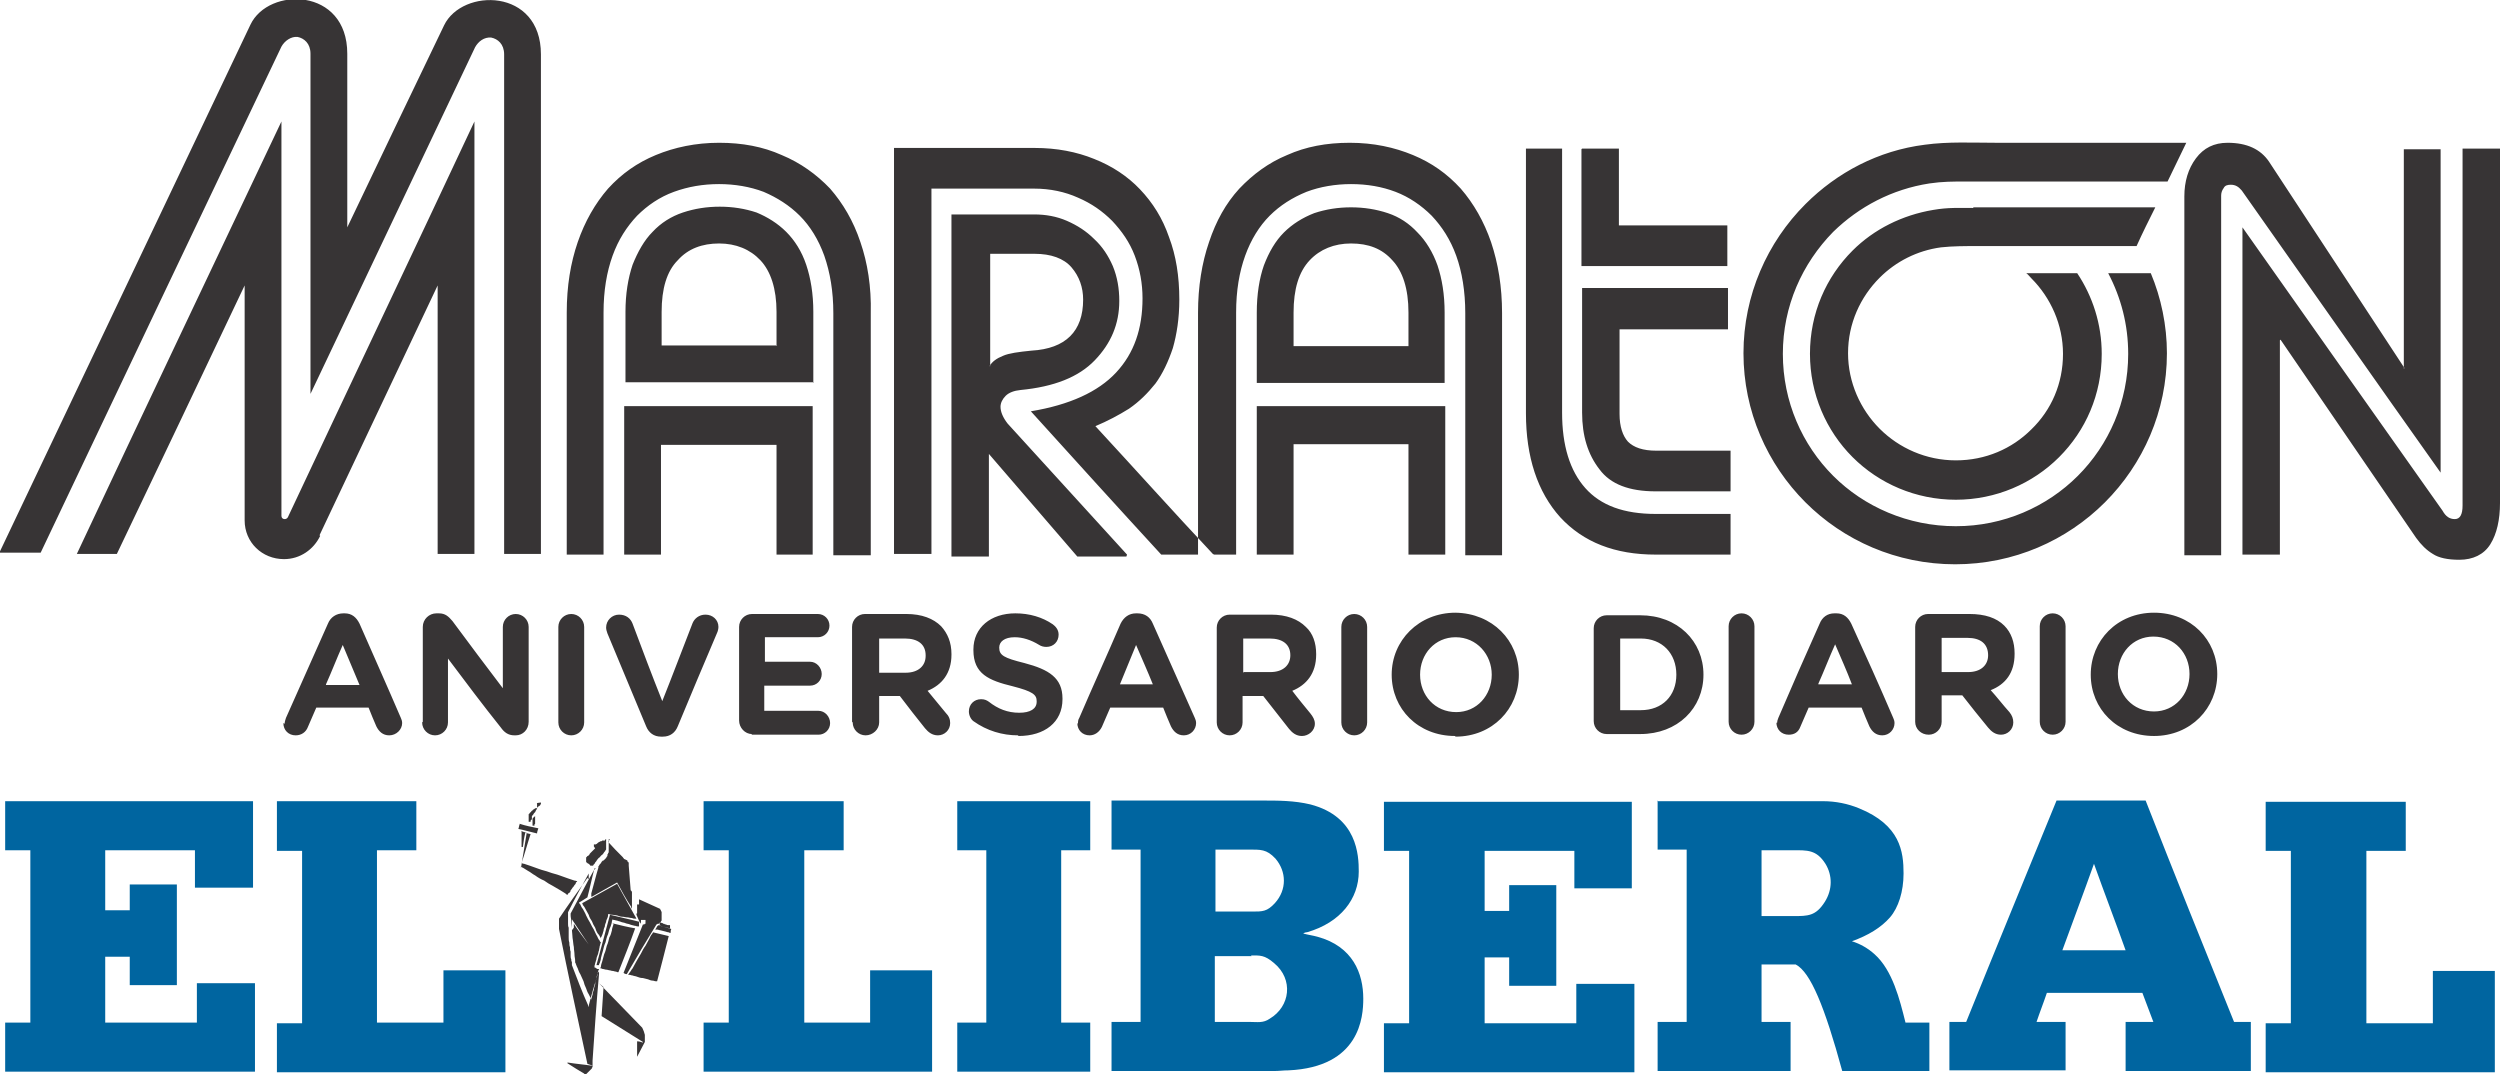
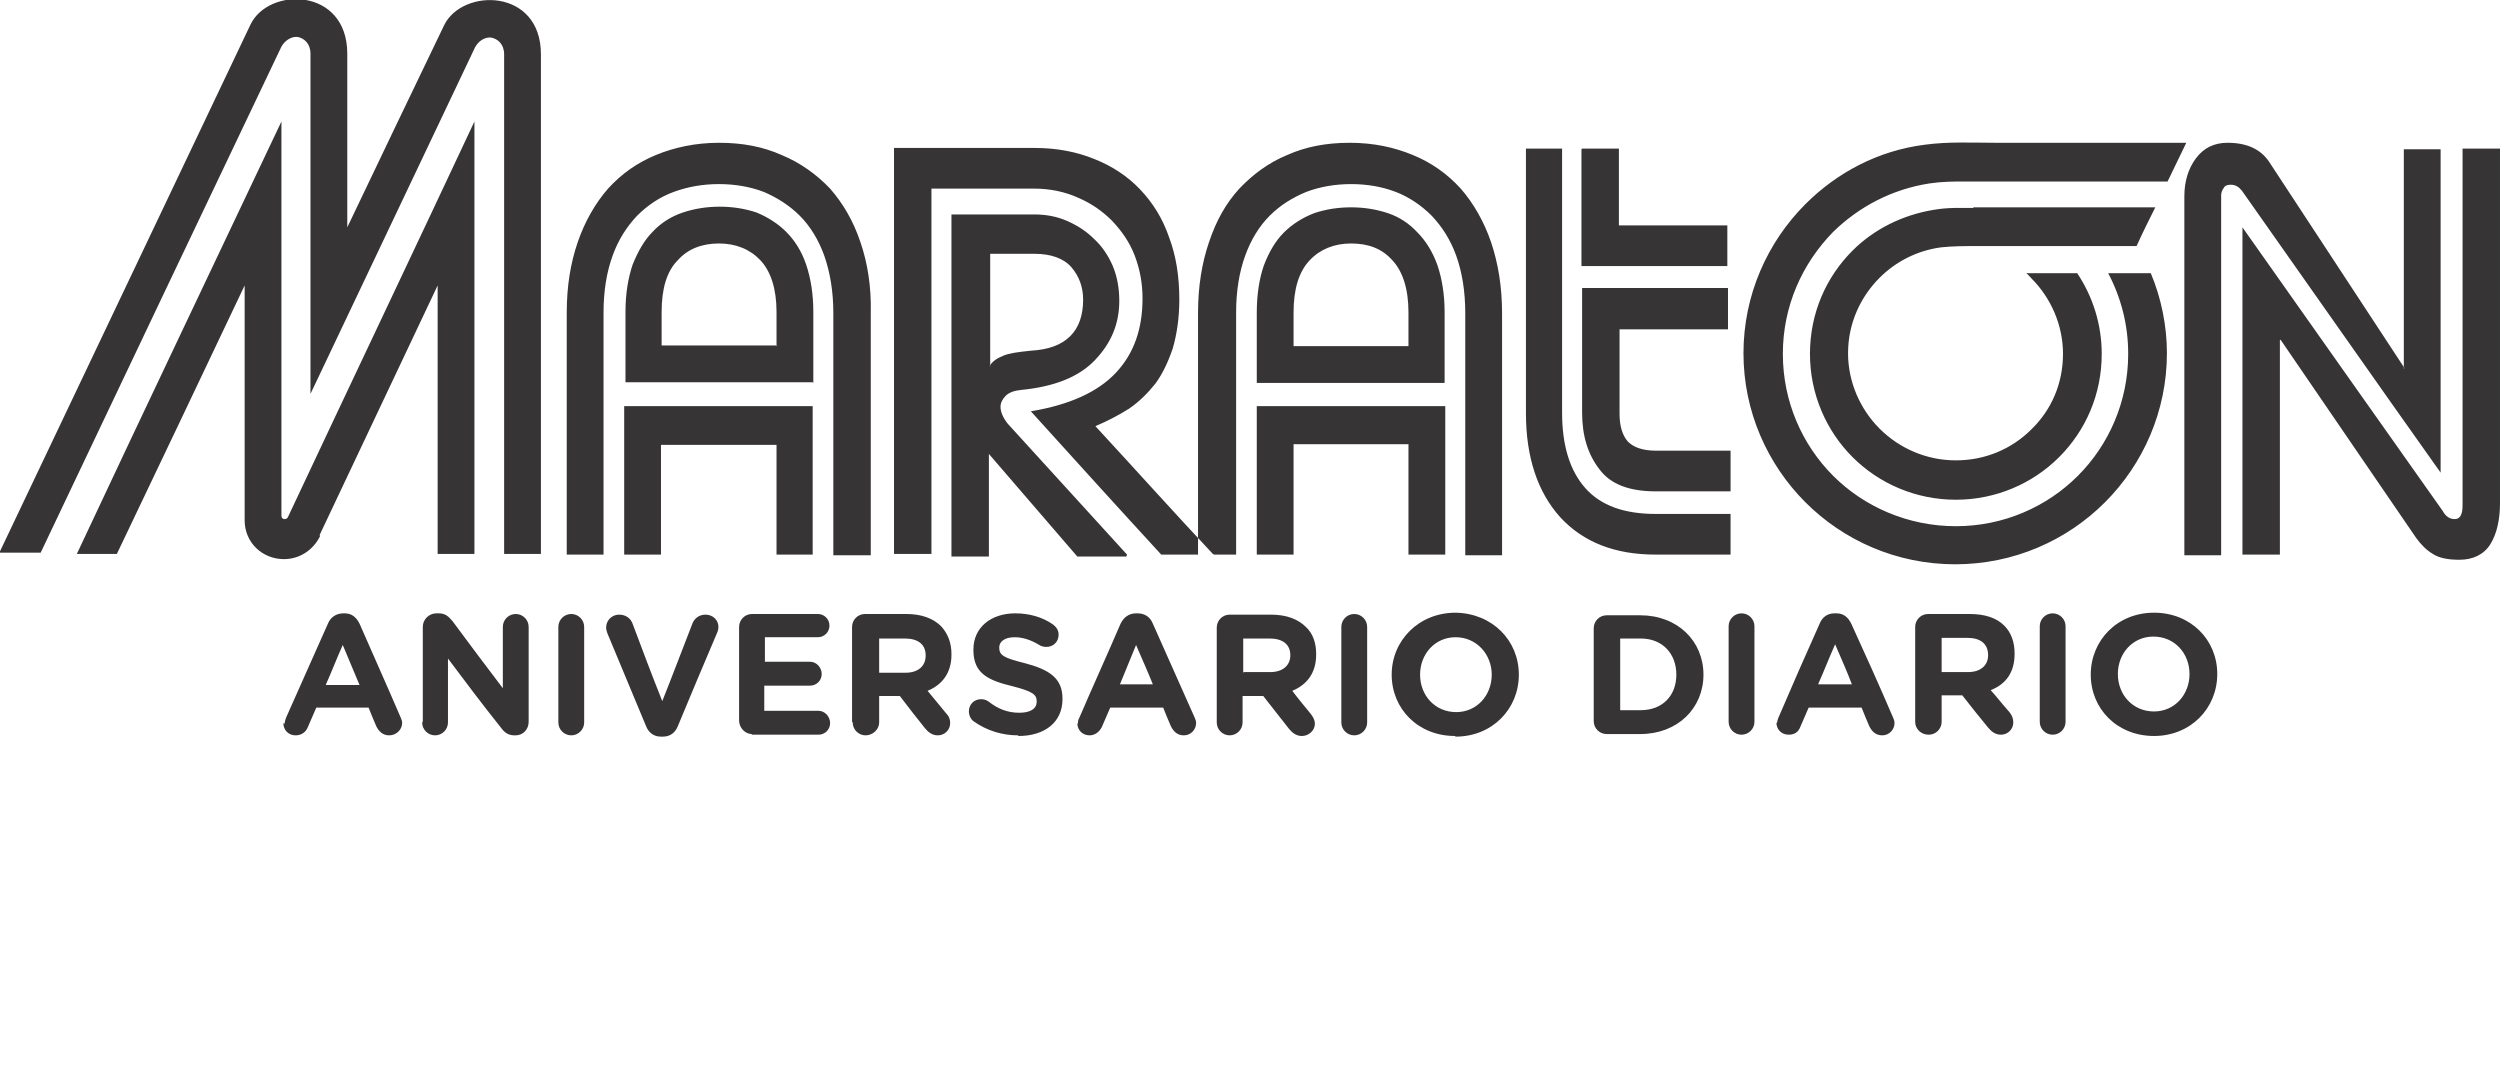
<svg xmlns="http://www.w3.org/2000/svg" xml:space="preserve" width="39.142mm" height="16.821mm" version="1.1" style="shape-rendering:geometricPrecision; text-rendering:geometricPrecision; image-rendering:optimizeQuality; fill-rule:evenodd; clip-rule:evenodd" viewBox="0 0 3873 1664">
  <defs>
    <style type="text/css">
   
    .fil0 {fill:#373435}
    .fil1 {fill:#0065A0}
   
  </style>
  </defs>
  <g id="Capa_x0020_1">
    <path class="fil0" d="M495 829c61,-129 122,-258 183,-387 0,139 0,277 0,416 18,0 37,0 57,0 0,-223 0,-446 0,-670 -80,171 -205,434 -289,613 0,0 0,0 0,0 -1,2 -3,3 -5,3 -3,0 -5,-2 -5,-5 0,-203 0,-407 0,-611 -106,224 -212,446 -317,670 21,0 41,0 62,0 66,-138 132,-277 198,-416 0,120 0,240 0,360 0,1 0,2 0,4 0,34 27,60 61,60 25,0 46,-15 56,-36zm344 29c-20,0 -39,0 -58,0 0,-258 0,-516 0,-774 0,-16 -10,-24 -20,-26 -11,-1 -20,6 -25,15 -85,179 -170,358 -255,537 0,-175 0,-351 0,-527 0,-16 -10,-24 -20,-26 -10,-1 -20,6 -25,15 -125,262 -249,523 -373,784 -21,0 -43,0 -64,0 130,-273 259,-545 389,-818 28,-59 150,-58 150,45 0,90 0,179 0,269 50,-105 100,-209 150,-313 28,-58 150,-58 150,45 0,258 0,516 0,774zm2886 -288c-70,-107 -140,-213 -210,-320 -13,-19 -34,-29 -64,-29 -21,0 -37,8 -49,24 -12,16 -18,36 -18,59 0,186 0,371 0,556 19,0 38,0 57,0 0,-185 0,-371 0,-557 0,-4 1,-8 4,-12 2,-4 6,-5 11,-5 7,0 12,3 17,9 103,146 205,292 308,437 0,-166 0,-334 0,-501 -19,0 -38,0 -57,0 0,114 0,227 0,340zm-193 -43c0,111 0,222 0,332 -20,0 -39,0 -58,0 0,-169 0,-338 0,-507 103,146 206,292 310,439 5,9 11,13 19,13 8,0 12,-7 12,-21 0,-184 0,-368 0,-553 19,0 39,0 58,0 0,183 0,367 0,549 0,26 -5,48 -15,64 -10,16 -27,24 -48,24 -18,0 -32,-3 -41,-9 -10,-6 -18,-14 -26,-25 -70,-102 -140,-205 -210,-307 0,0 0,0 0,0zm-851 269c-39,0 -77,0 -116,0 -49,0 -85,-13 -109,-40 -24,-27 -36,-66 -36,-117 0,-136 0,-273 0,-409 -19,0 -37,0 -56,0 0,137 0,273 0,410 0,68 18,122 53,161 36,39 85,58 148,58 38,0 77,0 116,0 0,-21 0,-41 0,-63zm-230 -566c19,0 38,0 57,0 0,40 0,79 0,119 55,0 112,0 168,0 0,21 0,42 0,63 -75,0 -151,0 -226,0 0,-60 0,-121 0,-181zm226 217c0,21 0,42 0,63 -56,0 -112,0 -168,0 0,44 0,88 0,131 0,20 5,34 13,43 9,9 23,14 44,14 38,0 77,0 115,0 0,21 0,42 0,63 -39,0 -77,0 -116,0 -41,0 -70,-11 -87,-34 -18,-23 -27,-52 -27,-88 0,-64 0,-128 0,-193 75,0 150,0 226,0 0,0 0,0 0,0zm-495 89c-60,0 -119,0 -178,0 0,-17 0,-35 0,-52 0,-36 8,-63 25,-81 16,-17 38,-26 64,-26 27,0 48,8 64,26 16,17 25,44 25,81 0,17 0,35 0,52zm0 323c0,-57 0,-114 0,-171 -60,0 -119,0 -178,0 0,57 0,114 0,171 -19,0 -38,0 -57,0 0,-76 0,-153 0,-230 97,0 195,0 292,0 0,77 0,153 0,230 -19,0 -38,0 -57,0 0,0 0,0 0,0zm57 -266c-98,0 -195,0 -292,0 0,-36 0,-73 0,-109 0,-28 4,-53 11,-73 8,-21 18,-38 31,-51 13,-13 29,-23 47,-30 18,-6 37,-9 57,-9 20,0 39,3 57,9 18,6 33,16 46,30 13,13 24,31 31,51 7,21 11,45 11,73 0,37 0,73 0,109zm-324 266c0,-124 0,-250 0,-375 0,-34 5,-63 14,-88 9,-25 22,-46 38,-62 16,-16 35,-28 57,-37 21,-8 45,-12 69,-12 25,0 48,4 69,12 21,8 40,21 56,37 16,17 29,37 38,62 9,25 14,55 14,89 0,125 0,250 0,375 19,0 38,0 57,0 0,-125 0,-250 0,-375 0,-41 -6,-77 -17,-110 -11,-32 -27,-60 -47,-83 -21,-23 -45,-40 -74,-52 -29,-12 -61,-19 -98,-19 -36,0 -68,6 -97,19 -29,12 -53,30 -74,52 -21,23 -36,50 -47,83 -11,32 -17,69 -17,109 0,126 0,251 0,375 19,0 38,0 57,0 0,0 0,0 0,0zm-169 0c-62,-68 -123,-135 -185,-203 -7,-9 -11,-18 -11,-26 0,-6 3,-12 8,-17 5,-5 13,-8 23,-9 52,-5 90,-20 115,-46 25,-26 38,-56 38,-92 0,-19 -3,-37 -10,-54 -7,-16 -16,-30 -29,-42 -12,-12 -26,-21 -42,-28 -16,-7 -33,-10 -51,-10 -43,0 -86,0 -128,0 0,177 0,353 0,530 19,0 39,0 58,0 0,-53 0,-106 0,-159 46,53 91,106 137,159 25,0 51,0 76,0 0,0 0,0 0,0zm-213 -292c4,-7 11,-12 21,-16 9,-4 24,-6 44,-8 53,-3 80,-30 80,-79 0,-19 -6,-36 -18,-50 -12,-14 -32,-21 -57,-21 -23,0 -46,0 -69,0 0,58 0,116 0,174zm348 292c-28,0 -55,0 -82,0 -68,-74 -135,-148 -202,-222 60,-10 104,-30 132,-60 28,-30 41,-68 41,-115 0,-23 -4,-45 -12,-66 -8,-21 -20,-38 -35,-54 -15,-15 -32,-27 -53,-36 -20,-9 -43,-14 -68,-14 -53,0 -106,0 -159,0 0,189 0,377 0,566 -20,0 -39,0 -58,0 0,-209 0,-419 0,-629 72,0 145,0 218,0 34,0 65,6 92,17 28,11 52,27 71,47 20,21 35,45 45,74 11,29 16,61 16,97 0,29 -4,54 -10,75 -7,21 -16,40 -27,55 -12,15 -25,28 -41,39 -16,10 -33,19 -52,27 61,66 121,133 182,198 0,0 0,0 0,0zm-678 -323c0,-17 0,-35 0,-53 0,-36 -9,-63 -25,-80 -16,-17 -38,-26 -64,-26 -26,0 -48,8 -64,26 -17,17 -25,44 -25,80 0,17 0,35 0,52 59,0 119,0 179,0 0,0 0,0 0,0zm0 323c19,0 37,0 56,0 0,-77 0,-153 0,-230 -98,0 -195,0 -292,0 0,77 0,153 0,230 19,0 38,0 57,0 0,-57 0,-113 0,-170 60,0 119,0 179,0 0,57 0,114 0,170zm57 -266c0,-36 0,-73 0,-110 0,-28 -4,-52 -11,-73 -7,-21 -18,-38 -31,-51 -13,-13 -29,-23 -46,-30 -18,-6 -37,-9 -57,-9 -20,0 -39,3 -57,9 -18,6 -34,16 -47,30 -13,13 -23,31 -31,51 -7,21 -11,45 -11,73 0,37 0,73 0,109 97,0 195,0 292,0 0,0 0,0 0,0zm1797 -271c-22,0 -39,-1 -62,3 -48,8 -92,30 -125,63 -41,41 -66,97 -66,160 0,62 25,119 66,160 41,41 98,66 160,66 62,0 119,-25 160,-66 41,-41 66,-97 66,-160 0,-46 -14,-89 -38,-125 -27,0 -53,0 -79,0 3,2 5,5 8,8 30,30 49,72 49,117 0,46 -18,87 -49,117 -30,30 -71,48 -117,48 -46,0 -88,-19 -118,-49 -30,-30 -49,-72 -49,-117 0,-46 19,-87 49,-117 25,-25 58,-42 95,-47 18,-2 39,-2 57,-2 82,0 164,0 246,0 9,-20 19,-40 29,-60 -94,0 -188,0 -282,0 0,0 0,0 0,0zm36 -101c98,0 196,0 294,0 -10,20 -19,40 -29,60 -104,0 -208,0 -312,0 -20,0 -37,0 -57,3 -58,9 -109,36 -149,75 -48,49 -78,115 -78,189 0,74 30,141 78,189 48,48 116,78 190,78 74,0 141,-30 189,-78 48,-48 78,-115 78,-189 0,-45 -11,-87 -31,-125 22,0 44,0 66,0 16,38 25,81 25,124 0,90 -37,172 -96,231 -59,59 -141,96 -232,96 -91,0 -173,-37 -232,-96 -59,-59 -96,-141 -96,-231 0,-90 37,-172 96,-231 49,-49 113,-83 185,-92 36,-5 74,-3 110,-3 0,0 0,0 0,0zm-2158 638c-19,0 -38,0 -57,0 0,-124 0,-250 0,-375 0,-41 6,-77 17,-109 11,-32 27,-60 47,-83 21,-23 45,-40 74,-52 29,-12 62,-19 98,-19 36,0 68,6 97,19 29,12 54,30 75,52 20,23 36,50 47,83 11,32 17,69 16,110 0,125 0,250 0,375 -20,0 -39,0 -58,0 0,-125 0,-250 0,-375 0,-34 -5,-63 -14,-89 -9,-25 -22,-46 -38,-62 -16,-16 -35,-28 -56,-37 -21,-8 -45,-12 -69,-12 -25,0 -48,4 -70,12 -22,8 -41,21 -57,37 -16,17 -29,37 -38,62 -9,25 -14,54 -14,88 0,125 0,251 0,375z" />
    <path class="fil0" d="M439 1120c0,11 8,19 19,19 9,0 16,-5 19,-13 4,-10 9,-20 13,-30 27,0 54,0 81,0 4,10 8,20 12,29 4,8 10,14 20,14 11,0 20,-9 20,-19 0,-3 -1,-6 -2,-8 -21,-49 -43,-98 -64,-146 -5,-10 -12,-16 -23,-16 -1,0 -2,0 -2,0 -11,0 -20,6 -24,16 -22,49 -43,97 -65,146 -1,3 -2,6 -2,9zm66 -60c9,-20 17,-41 26,-61 9,21 17,41 26,62 -17,0 -34,0 -52,0zm149 59c0,11 9,20 20,20 11,0 20,-9 20,-20 0,-33 0,-66 0,-99 27,36 54,72 82,107 5,7 11,12 21,12 0,0 1,0 2,0 11,0 20,-9 20,-21 0,-49 0,-98 0,-147 0,-11 -9,-20 -20,-20 -11,0 -20,9 -20,20 0,32 0,64 0,95 -26,-34 -52,-69 -78,-104 -6,-7 -11,-12 -21,-12 -2,0 -3,0 -4,0 -11,0 -21,9 -21,21 0,49 0,98 0,147zm211 0c0,11 9,20 20,20 11,0 20,-9 20,-20 0,-49 0,-98 0,-148 0,-11 -9,-20 -20,-20 -11,0 -20,9 -20,20 0,49 0,99 0,148zm159 22c1,0 2,0 3,0 11,0 19,-6 23,-16 20,-48 40,-96 61,-145 1,-2 2,-6 2,-9 0,-11 -9,-19 -20,-19 -10,0 -17,6 -20,13 -16,41 -31,81 -47,121 -16,-40 -31,-80 -46,-120 -3,-8 -10,-14 -21,-14 -11,0 -20,9 -20,20 0,3 1,6 2,9 20,48 40,96 60,144 4,10 12,16 23,16zm140 -3c34,0 69,0 104,0 10,0 18,-8 18,-18 0,-10 -8,-19 -18,-19 -28,0 -56,0 -84,0 0,-13 0,-26 0,-39 23,0 47,0 71,0 10,0 18,-8 18,-18 0,-10 -8,-19 -18,-19 -24,0 -47,0 -70,0 0,-12 0,-25 0,-38 27,0 54,0 82,0 10,0 18,-8 18,-18 0,-10 -8,-18 -18,-18 -34,0 -68,0 -102,0 -11,0 -20,9 -20,20 0,48 0,96 0,145 0,11 9,21 20,21zm157 -19c0,11 9,20 20,20 11,0 21,-9 21,-20 0,-13 0,-27 0,-41 11,0 21,0 32,0 13,17 26,34 39,50 5,6 11,11 20,11 10,0 19,-8 19,-19 0,-6 -2,-11 -7,-16 -9,-11 -19,-23 -28,-34 22,-9 37,-27 37,-56 0,0 0,0 0,-1 0,-18 -6,-32 -16,-43 -12,-12 -30,-19 -54,-19 -21,0 -43,0 -64,0 -11,0 -20,9 -20,20 0,49 0,98 0,147zm41 -77c0,-18 0,-36 0,-53 13,0 27,0 40,0 20,0 32,9 32,26 0,1 0,1 0,1 0,15 -11,26 -31,26 -14,0 -27,0 -41,0zm216 98c40,0 68,-21 68,-57 0,0 0,0 0,-1 0,-32 -21,-45 -59,-55 -32,-8 -39,-12 -39,-24 0,0 0,0 0,0 0,-9 8,-16 24,-16 12,0 25,4 38,12 3,2 7,3 11,3 11,0 19,-8 19,-19 0,-8 -5,-13 -9,-16 -16,-11 -36,-17 -58,-17 -38,0 -65,22 -65,56 0,0 0,1 0,1 0,37 24,47 61,56 31,8 37,13 37,23 0,0 0,1 0,1 0,11 -10,17 -27,17 -18,0 -33,-6 -47,-17 -3,-2 -6,-4 -12,-4 -11,0 -19,8 -19,19 0,6 3,12 7,15 21,15 45,22 69,22zm91 -20c0,11 8,19 19,19 8,0 15,-5 19,-13 4,-10 9,-20 13,-30 27,0 54,0 82,0 4,10 8,20 12,29 4,8 10,14 20,14 11,0 19,-9 19,-19 0,-3 -1,-6 -2,-8 -22,-49 -43,-97 -65,-146 -4,-10 -12,-16 -24,-16 -1,0 -2,0 -2,0 -11,0 -19,6 -24,16 -21,49 -43,97 -64,146 -2,3 -2,6 -2,9zm66 -60c8,-20 17,-41 25,-61 9,21 18,41 26,61 -18,0 -35,0 -52,0zm150 59c0,11 9,20 20,20 11,0 20,-9 20,-20 0,-13 0,-27 0,-41 11,0 21,0 32,0 13,17 27,34 40,51 5,6 11,11 20,11 10,0 20,-8 20,-19 0,-6 -3,-11 -7,-16 -9,-11 -19,-23 -28,-35 22,-9 37,-27 37,-56 0,0 0,0 0,-1 0,-17 -5,-32 -16,-42 -12,-12 -30,-19 -54,-19 -21,0 -43,0 -64,0 -11,0 -20,9 -20,20 0,49 0,98 0,146zm41 -77c0,-17 0,-35 0,-53 13,0 27,0 41,0 20,0 32,9 32,26 0,0 0,0 0,0 0,15 -11,26 -31,26 -14,0 -28,0 -41,0zm152 77c0,11 9,20 20,20 11,0 20,-9 20,-20 0,-49 0,-99 0,-148 0,-11 -9,-20 -20,-20 -11,0 -20,9 -20,20 0,49 0,99 0,148zm177 22c57,0 98,-43 98,-96 0,0 0,0 0,0 0,-53 -41,-95 -98,-96 -57,0 -99,43 -99,96 0,0 0,0 0,0 0,53 41,95 98,95zm1 -38c-33,0 -56,-26 -56,-58 0,0 0,0 0,0 0,-32 23,-58 55,-58 33,0 56,27 56,58 0,0 0,0 0,0 0,32 -23,58 -55,58zm213 14c0,11 9,20 20,20 17,0 34,0 52,0 58,0 98,-40 98,-92 0,0 0,0 0,0 0,-52 -40,-92 -98,-92 -18,0 -35,0 -52,0 -11,0 -20,9 -20,20 0,48 0,96 0,145zm41 -17c0,-37 0,-74 0,-111 11,0 21,0 32,0 33,0 55,23 55,56 0,0 0,0 0,0 0,33 -22,55 -55,55 -11,0 -21,0 -32,0zm168 18c0,11 9,20 20,20 11,0 20,-9 20,-20 0,-49 0,-98 0,-148 0,-11 -9,-20 -20,-20 -11,0 -20,9 -20,20 0,49 0,99 0,148zm74 1c0,11 8,19 19,19 9,0 15,-4 18,-12 4,-10 9,-20 13,-30 27,0 54,0 82,0 4,10 8,20 12,29 4,8 10,14 20,14 11,0 19,-9 19,-19 0,-3 -1,-6 -2,-8 -21,-49 -43,-98 -65,-146 -5,-10 -12,-16 -23,-16 -1,0 -2,0 -3,0 -11,0 -19,6 -23,16 -22,49 -43,97 -64,146 -1,2 -2,6 -2,8zm65 -60c9,-20 17,-41 26,-61 9,21 18,41 26,62 -17,0 -35,0 -52,0zm150 59c0,11 9,20 21,20 11,0 20,-9 20,-20 0,-13 0,-27 0,-41 11,0 21,0 32,0 13,17 27,34 40,50 5,6 11,11 20,11 10,0 19,-8 19,-19 0,-6 -2,-11 -6,-16 -10,-11 -19,-23 -29,-34 23,-9 37,-27 37,-56 0,0 0,0 0,-1 0,-17 -5,-32 -16,-43 -12,-12 -30,-18 -54,-18 -21,0 -43,0 -64,0 -11,0 -20,9 -20,20 0,49 0,98 0,147zm41 -77c0,-17 0,-36 0,-53 13,0 27,0 40,0 20,0 32,9 32,27 0,0 0,0 0,0 0,15 -11,26 -31,26 -14,0 -27,0 -41,0zm152 77c0,11 9,20 20,20 11,0 20,-9 20,-20 0,-49 0,-98 0,-148 0,-11 -9,-20 -20,-20 -11,0 -20,9 -20,20 0,49 0,99 0,148zm177 22c57,0 98,-43 98,-96 0,0 0,0 0,0 0,-53 -41,-95 -98,-95 -57,0 -98,43 -98,96 0,0 0,0 0,0 0,53 41,95 98,95zm0 -38c-33,0 -56,-26 -56,-58 0,0 0,0 0,0 0,-32 23,-58 55,-58 33,0 56,26 56,58 0,0 0,0 0,0 0,32 -23,58 -55,58z" />
    <g id="_403848176">
-       <path class="fil0" d="M831 1244c0,0 0,0 1,0 0,0 0,0 0,0 0,0 0,0 0,0 0,0 0,0 0,0 0,0 0,0 0,0 0,0 0,0 0,0 0,0 0,1 0,1 0,0 0,1 0,1 0,0 0,0 0,0 0,0 0,1 0,1 0,0 0,1 0,1 0,0 0,1 0,1 0,0 0,1 0,1 0,0 0,1 0,1 0,0 0,0 0,0 0,0 0,1 0,1 0,0 0,0 0,0 0,0 0,1 0,1 0,0 -1,1 -1,1 0,1 -1,1 -1,2 0,1 -1,1 -1,2 -1,1 -1,1 -2,2 0,1 -1,1 -1,2 0,0 -1,1 -1,1 0,0 -1,1 -1,1 0,0 0,0 0,0 0,0 0,0 0,0 0,0 0,0 0,0 0,0 0,0 0,0 0,0 0,1 0,1 0,1 0,1 0,2 0,1 0,1 0,2 0,1 0,2 0,2 0,1 0,2 0,3 0,0 0,0 0,0 0,0 0,0 0,0 0,0 0,0 0,0 0,0 0,0 0,0 0,0 0,1 0,1 0,0 0,0 0,0 0,0 0,0 0,0 0,0 0,0 0,0 0,0 0,0 0,0 0,0 0,0 0,0 0,0 0,0 0,0 0,0 0,0 0,0 0,0 0,0 0,0 0,0 0,0 0,0 0,0 0,0 0,0 0,0 0,0 0,-1 0,0 0,0 0,0 0,0 0,0 0,-1 0,0 0,0 0,0 0,0 0,0 0,-1 0,0 0,-1 0,-2 0,0 0,0 0,0 0,0 0,0 0,0 0,0 0,-1 0,-2 0,0 0,0 0,0 0,0 0,0 0,0 0,0 0,0 0,0 0,0 0,0 0,0 0,0 0,0 0,0 0,0 0,0 0,0 0,0 0,0 0,0 0,0 0,1 0,1 0,0 -1,1 -1,1 0,0 -1,1 -1,1 0,0 0,1 0,1 0,1 0,1 0,1 0,0 0,0 0,0 0,0 0,0 0,0 0,0 0,0 0,0 0,0 -1,0 -1,0 0,0 -1,0 -1,0 0,0 -1,0 -1,0 0,0 0,0 0,0 0,0 0,0 0,0 0,0 0,0 0,0 0,0 0,0 0,-1 0,0 0,0 0,0 0,0 0,0 0,0 0,0 0,0 0,0 0,0 0,0 0,0 0,0 0,0 0,0 0,0 0,0 0,0 0,0 0,0 0,-1 0,0 0,0 0,-1 0,0 0,-1 0,-1 0,0 0,0 0,-1 0,0 0,-1 0,-2 0,0 0,0 0,0 0,0 0,0 0,-1 0,0 0,0 0,-1 0,0 0,0 0,-1 0,0 0,0 0,-1 0,0 0,-1 0,-1 0,0 0,0 1,0 0,0 0,-1 0,-1 0,0 0,0 1,-1 0,0 0,0 1,-1 0,0 1,0 1,-1 0,0 0,-1 1,-1 0,0 1,0 1,-1 0,0 0,0 1,-1 0,0 1,0 2,-1 0,0 1,-1 1,-1 0,0 0,0 1,0 0,0 0,0 1,0 0,0 1,0 1,-1 0,0 1,0 1,-1 0,0 1,0 1,-1 0,0 1,0 2,-1 0,0 0,0 1,-1 0,0 0,0 0,0 0,0 0,0 0,-1 0,0 0,0 1,0 0,0 0,-1 0,-1 0,0 0,-1 0,-1 0,0 0,0 0,-1 0,0 0,0 0,0 0,0 0,0 0,0 0,0 0,0 0,0 0,0 0,0 0,0 0,0 0,0 0,0zm-2 18c0,0 0,0 0,-1 0,0 0,0 0,-1 0,0 0,0 0,0 0,0 0,0 0,0 0,0 0,0 0,0 0,0 0,0 0,0 0,0 0,0 0,0 0,0 0,0 0,0 0,0 0,1 0,1 0,0 0,1 0,1 0,0 0,1 0,1 0,1 0,1 0,2 0,0 0,1 0,1 0,0 0,1 0,1 0,0 0,1 0,1 0,0 0,1 0,1 0,1 0,1 0,2 0,0 0,1 0,1 0,1 0,1 0,2 0,0 0,0 0,0 0,0 0,0 0,0 0,0 0,1 0,1 0,0 0,1 0,1 0,0 -1,1 -1,1 0,0 0,1 0,1 0,0 0,1 0,1 0,0 0,0 0,0 0,0 0,0 0,0 0,0 0,0 0,0 0,0 0,0 0,0 0,0 -1,0 -1,0 0,0 -1,0 -1,0 0,0 0,0 0,0 0,0 0,0 0,0 0,0 0,0 0,0 0,0 -1,0 -1,0 0,0 0,0 0,0 0,0 0,0 0,0 0,0 0,0 0,0 0,0 0,0 0,0 0,0 0,0 0,0 0,0 0,0 0,0 0,0 0,-1 0,-1 0,0 0,-1 0,-2 0,0 0,-1 0,-2 0,0 0,-1 0,-2 0,0 0,-1 0,-1 0,0 0,0 0,-1 0,0 0,-1 0,-1 0,0 0,0 0,-1 0,0 0,0 1,-1 0,0 0,-1 1,-1 0,0 0,0 1,-1 0,0 0,0 1,-1 0,0 0,0 0,0zm-24 15c-1,2 -1,5 -2,7 10,2 20,5 29,7 0,-2 1,-5 2,-8 -10,-2 -20,-4 -29,-7 0,0 0,0 0,0zm11 13c-3,19 -6,37 -9,55 0,0 0,0 0,0 0,0 0,0 0,0 0,0 0,0 0,0 0,0 0,0 0,0 0,0 0,0 0,0 0,0 0,0 0,0 0,0 0,0 0,0 0,0 0,0 0,0 0,0 0,0 0,-1 0,0 0,0 0,0 0,0 0,0 0,-1 0,0 0,0 0,0 0,0 0,0 0,-1 0,0 0,0 0,0 0,0 0,0 0,0 1,1 2,2 3,2 3,2 5,3 8,5 4,2 7,5 11,7 4,3 9,6 14,8 4,3 9,6 13,8 4,2 8,5 12,7 3,2 5,3 8,5 1,1 2,2 3,2 0,0 0,0 1,-1 0,-1 1,-2 2,-2 1,-1 2,-2 2,-4 1,-1 2,-2 3,-4 1,-1 2,-2 3,-4 1,-1 2,-2 2,-3 0,-1 1,-2 2,-2 0,0 0,0 0,-1 -1,0 -2,-1 -4,-1 -3,-1 -6,-2 -9,-3 -5,-2 -9,-3 -14,-5 -5,-2 -11,-3 -16,-5 -5,-2 -11,-3 -16,-5 -5,-2 -9,-3 -14,-5 -3,-1 -6,-2 -9,-3 -2,0 -3,-1 -4,-1 5,-15 9,-30 14,-45 -4,-1 -7,-2 -11,-2 0,0 0,0 0,0zm-9 -3c2,1 5,2 7,2 -2,8 -3,15 -4,23 -1,0 -1,0 -2,0 0,0 0,0 0,0 0,0 0,0 0,0 0,-8 0,-16 0,-24 0,0 0,0 0,0zm105 66c-11,20 -22,40 -32,60 0,0 0,0 0,0 0,0 0,1 0,1 0,0 0,1 0,1 0,2 0,3 0,5 0,2 0,3 0,5 0,2 0,4 0,6 0,2 0,4 1,6 0,2 0,5 0,7 0,3 0,5 0,8 0,3 0,5 1,8 0,2 0,5 1,7 0,2 0,5 1,7 0,2 0,4 0,6 0,2 0,4 1,6 0,2 0,3 1,4 0,1 0,1 0,2 0,1 0,1 0,2 0,0 0,1 0,1 0,0 0,0 0,0 8,21 16,42 25,62 0,0 0,1 0,1 0,0 0,1 0,1 0,0 0,0 0,0 0,0 0,0 0,0 0,0 0,0 0,0 0,0 0,0 0,0 0,0 0,0 0,0 0,0 0,0 1,0 0,0 0,0 0,0 0,0 0,0 0,0 0,0 0,0 0,0 0,0 0,0 0,0 0,0 0,0 0,0 0,0 0,0 0,0 0,0 0,0 0,-1 4,-16 9,-33 14,-49 0,0 0,0 0,-1 0,0 0,0 0,-1 0,0 0,0 0,-1 0,0 0,0 0,0 0,0 0,0 0,0 0,0 0,0 0,0 0,0 0,0 0,0 0,0 0,0 0,0 0,0 0,0 1,0 0,0 0,0 0,0 0,0 0,0 1,0 0,0 0,0 0,0 0,0 0,0 0,0 0,0 0,1 0,1 0,1 0,1 0,2 -4,45 -7,89 -10,134 0,1 0,2 0,3 0,1 0,1 0,2 0,0 0,1 0,1 0,0 0,1 0,1 0,0 0,1 0,1 0,0 0,0 0,0 0,0 0,0 0,0 0,0 0,1 0,1 0,0 0,1 0,1 0,0 0,0 0,0 0,0 -1,1 -1,1 0,0 0,1 0,1 -1,1 -2,2 -2,2 -1,1 -2,2 -2,2 -1,1 -2,2 -2,2 -1,1 -1,1 -2,2 0,0 -1,1 -1,1 0,0 0,0 0,0 0,0 0,0 0,0 0,0 0,0 0,0 0,0 0,0 0,0 0,0 0,0 0,0 0,0 0,0 0,0 0,0 0,0 0,0 0,0 -1,0 -1,0 0,0 0,0 0,0 0,0 0,0 0,0 0,0 0,0 0,0 0,0 0,0 0,0 0,0 -1,0 -1,0 0,0 -1,0 -1,-1 -9,-5 -18,-11 -26,-16 0,0 0,0 0,0 0,0 0,0 0,0 0,0 0,0 0,0 0,0 0,0 0,0 0,0 0,0 0,0 0,0 0,0 0,0 0,0 0,-1 0,-1 0,0 0,0 0,0 0,0 0,0 0,0 0,0 0,0 0,0 0,0 0,0 0,0 0,0 0,0 0,0 0,0 0,0 1,0 0,0 0,0 0,0 12,2 25,3 38,5 0,0 0,0 1,0 0,0 0,0 0,0 0,0 0,0 0,0 0,0 0,0 0,0 0,0 0,0 0,0 0,0 0,0 0,0 0,0 0,0 0,0 0,0 0,0 0,0 0,0 0,0 0,0 0,0 0,0 0,0 0,0 0,0 0,0 0,0 0,0 0,0 0,0 0,0 0,0 0,0 0,0 0,0 -3,-1 -6,-2 -9,-3 -15,-70 -30,-139 -44,-209 0,0 0,-1 0,-1 0,0 0,-1 0,-1 0,0 0,-1 0,-1 0,0 0,-1 0,-1 0,0 0,-1 0,-1 0,0 0,-1 0,-2 0,0 0,-1 0,-1 0,0 0,-1 0,-1 0,0 0,-1 0,-1 0,0 0,-1 0,-1 0,0 0,-1 0,-1 0,0 0,0 0,-1 0,0 0,0 0,-1 0,0 0,0 0,-1 0,0 0,0 0,-1 0,0 0,0 0,0 14,-21 29,-42 44,-63 1,1 2,2 2,2 0,0 0,0 0,0zm25 -51c0,0 0,0 0,0 0,0 0,0 0,0 0,0 0,0 0,0 0,0 -1,0 -1,0 0,0 -1,0 -1,0 0,0 -1,0 -1,0 0,0 -1,0 -1,0 0,0 -1,1 -1,1 0,0 -1,0 -1,0 -1,0 -2,1 -2,1 -1,0 -2,1 -2,1 -1,1 -2,1 -2,2 -1,0 -2,1 -2,1 0,0 -1,0 -1,0 0,0 -1,0 -1,0 0,0 -1,0 -1,0 0,0 0,0 0,0 0,0 0,0 0,0 0,0 0,0 0,0 0,0 0,0 0,0 0,0 0,0 0,0 0,0 0,1 0,1 0,0 0,0 0,0 0,0 0,1 0,1 0,0 0,1 0,1 0,0 0,1 1,1 0,0 0,1 0,1 0,0 1,1 1,1 0,0 -1,1 -1,1 -1,1 -1,1 -2,2 -1,1 -2,2 -2,2 -1,1 -2,2 -2,2 -1,1 -2,2 -2,3 -1,1 -2,2 -3,2 -1,1 -1,2 -2,2 0,0 0,0 0,0 0,0 0,0 0,0 0,0 0,0 0,0 0,0 0,0 0,0 0,0 0,0 0,0 0,0 0,0 0,0 0,0 0,1 0,1 0,0 0,0 0,0 0,0 0,1 0,1 0,0 0,1 0,1 0,0 0,1 0,1 0,0 0,1 0,1 0,0 0,1 0,1 0,0 0,0 0,0 0,0 0,1 0,1 0,0 0,0 0,0 0,0 0,0 0,0 0,0 0,0 0,0 0,0 0,0 0,0 0,0 0,0 0,0 0,0 0,0 0,0 0,0 0,1 1,1 0,0 1,1 1,1 0,0 1,1 2,1 0,0 1,1 1,1 0,0 1,1 1,1 0,0 0,1 1,1 0,0 0,0 0,0 0,0 0,0 0,0 0,0 0,0 0,0 0,0 0,0 0,0 0,0 0,0 0,0 0,0 0,0 0,0 0,0 0,0 1,0 0,0 0,0 0,0 0,0 0,0 1,0 0,0 0,0 0,0 0,0 0,0 0,0 0,0 0,0 1,0 0,0 0,0 0,0 0,0 0,0 1,0 0,0 0,0 0,0 0,0 0,0 0,-1 0,0 0,0 1,-1 1,-1 2,-2 2,-3 1,-1 2,-2 3,-4 1,-1 2,-3 4,-4 1,-1 2,-3 4,-4 1,-1 2,-2 3,-4 1,-1 2,-2 2,-3 0,0 0,0 1,-1 0,0 0,0 0,-1 0,0 0,0 0,-1 0,0 0,-1 0,-1 0,0 0,0 0,-1 0,0 0,-1 0,-2 0,0 0,-1 0,-1 0,0 0,-1 0,-1 0,-1 0,-2 0,-4 0,0 0,-1 0,-1 0,0 0,-1 0,-1 0,0 0,0 0,-1 0,0 0,0 0,0 0,0 0,0 0,0 0,0 0,0 0,0 0,0 0,0 0,-1 0,0 0,0 0,0 0,0 -1,0 -1,0 0,0 0,0 0,0 0,0 0,0 0,0zm8 -2c0,0 0,0 0,0 0,0 -1,0 -1,0 0,0 0,0 0,0 0,0 -1,0 -1,0 0,0 0,0 0,0 0,0 0,0 0,0 0,0 0,0 0,0 0,0 0,0 0,0 0,0 0,0 0,0 0,0 0,1 0,1 0,0 0,1 0,1 0,0 0,1 0,1 0,0 0,1 0,1 0,0 0,1 0,1 0,0 0,1 0,1 0,0 0,1 0,1 0,0 0,1 0,1 0,0 0,1 0,1 0,0 0,0 0,0 0,0 0,1 0,1 0,0 0,1 0,1 0,0 0,1 0,1 0,0 0,0 0,0 0,1 0,2 0,2 0,1 0,1 0,2 0,1 0,1 0,2 0,1 0,1 0,2 0,1 -1,1 -1,2 0,1 -1,1 -1,2 0,1 0,1 0,2 0,0 -1,1 -1,1 0,1 -1,1 -1,2 0,0 -1,1 -1,1 0,0 -1,1 -1,1 0,0 -1,1 -1,1 0,0 -1,1 -1,1 0,0 0,0 0,0 0,0 0,0 0,0 0,0 -1,0 -1,0 0,0 0,0 0,0 -1,1 -1,1 -2,2 0,1 -1,1 -1,2 -1,1 -1,1 -2,2 0,1 -1,1 -1,2 0,0 -1,1 -1,1 0,0 0,1 0,1 0,0 0,1 0,1 0,0 0,0 0,0 -4,13 -7,26 -11,40 0,0 0,1 0,1 0,0 0,0 0,0 0,0 0,1 0,1 0,1 0,2 0,2 0,0 0,0 0,0 0,0 0,0 0,0 0,0 0,1 0,1 0,0 0,0 0,0 0,0 0,0 0,0 0,0 0,0 0,0 0,0 0,0 0,0 0,0 0,0 0,0 0,0 0,0 1,0 0,0 0,0 0,0 13,-7 26,-15 39,-22 7,13 14,26 22,38 0,0 0,1 0,1 0,0 0,1 0,1 0,0 0,0 0,0 0,0 0,0 1,0 0,0 0,0 0,0 0,0 0,0 0,0 0,0 0,0 0,0 0,0 0,0 0,0 0,0 0,0 0,0 0,0 0,0 0,0 0,0 0,0 0,0 0,0 0,0 0,-1 0,0 0,0 0,0 0,0 0,-1 0,-2 0,0 0,0 0,-1 0,0 0,0 0,-1 0,0 0,-1 0,-2 0,-1 0,-2 0,-3 0,-1 0,-2 0,-3 0,-1 0,-2 0,-3 0,-1 0,-2 0,-3 0,0 0,-1 0,-2 0,0 0,0 0,-1 0,0 0,0 0,-1 0,0 0,-1 0,-1 0,0 0,0 0,0 0,0 0,0 0,-1 0,0 0,0 0,0 0,0 0,0 0,-1 0,0 0,0 0,0 0,0 0,0 0,0 0,0 0,0 0,0 0,0 0,0 0,0 0,0 0,0 0,0 0,0 0,0 0,0 0,0 -1,0 -1,-1 0,0 -1,-1 -1,-1 -1,-13 -2,-25 -3,-38 0,0 0,-1 0,-1 0,0 0,-1 0,-1 0,0 0,-1 0,-1 0,0 0,0 0,-1 0,0 0,0 0,-1 0,0 -1,0 -1,-1 0,0 -1,0 -1,-1 0,0 0,-1 0,-1 -1,0 -1,-1 -2,-1 -1,0 -1,-1 -2,-1 -1,0 -2,-1 -2,-2 0,0 -1,0 -1,-1 -8,-8 -16,-16 -23,-24 0,0 0,0 0,0zm-43 99c18,-10 36,-20 54,-30 10,18 20,36 30,54 -1,0 -2,0 -2,0 -2,0 -3,0 -5,-1 -3,0 -5,-1 -7,-1 -3,0 -5,-1 -8,-1 -3,0 -5,-1 -8,-2 -2,0 -5,-1 -7,-1 -2,0 -3,0 -5,-1 -1,0 -2,0 -2,0 0,1 0,2 0,2 0,2 -1,3 -1,4 -1,2 -2,4 -2,6 -1,2 -2,5 -2,7 -1,2 -2,5 -2,7 -1,2 -1,4 -2,6 -1,2 -1,3 -2,4 0,1 0,1 0,2 0,-1 -1,-2 -1,-2 -1,-2 -2,-4 -4,-6 -2,-3 -3,-6 -4,-9 -2,-3 -4,-7 -5,-10 -2,-3 -4,-6 -5,-10 -2,-3 -3,-6 -5,-9 -1,-2 -2,-4 -4,-6 0,-1 -1,-2 -1,-3 0,0 0,0 0,0zm19 -54c-4,15 -7,30 -11,45 -5,3 -9,6 -13,8 0,1 1,2 2,3 1,2 2,5 4,7 2,4 4,7 5,10 2,4 4,8 6,11 2,4 4,8 6,11 2,4 3,7 5,10 1,2 2,5 4,7 0,1 1,2 2,3 0,1 -1,1 -1,2 0,2 -1,3 -1,4 0,2 -1,4 -1,6 -1,2 -1,5 -2,7 -1,2 -2,5 -2,7 -1,2 -1,4 -2,6 0,2 -1,3 -1,4 0,1 0,1 0,2 0,0 0,0 0,0 0,0 0,1 1,1 0,0 1,0 1,0 0,0 0,1 1,1 0,0 1,1 2,1 0,0 0,0 1,0 0,0 0,0 1,0 0,0 0,0 0,0 0,1 -1,2 -1,2 0,2 -1,4 -1,5 -1,3 -2,5 -2,8 -1,3 -2,6 -2,9 -1,3 -2,6 -2,8 -1,3 -2,5 -2,8 -1,2 -1,4 -2,6 0,1 0,2 0,2 0,-1 -1,-2 -1,-3 -1,-2 -2,-4 -3,-6 -2,-3 -3,-6 -4,-9 -2,-4 -3,-7 -4,-11 -2,-4 -3,-7 -5,-11 -2,-3 -3,-6 -4,-9 -1,-2 -2,-4 -3,-7 0,-1 -1,-2 -1,-2 0,-1 0,-2 0,-3 0,-3 -1,-6 -1,-9 0,-4 -1,-8 -1,-12 -1,-4 -1,-9 -2,-14 0,-4 -1,-9 -1,-14 0,-4 -1,-8 -1,-12 0,-3 -1,-6 -1,-9 0,-1 0,-2 0,-3 12,-22 23,-44 36,-67 1,-1 2,-2 3,-3 0,0 0,0 0,0zm70 83c-15,-4 -30,-7 -46,-11 -7,26 -14,52 -21,78 0,0 0,0 0,0 0,0 0,0 1,0 0,0 0,0 0,0 0,0 1,0 1,0 0,0 0,0 1,0 0,0 0,0 0,0 0,0 0,0 1,0 0,0 0,0 0,0 0,-1 0,-2 1,-3 1,-3 2,-6 2,-8 1,-4 2,-8 3,-11 1,-4 2,-9 4,-13 1,-4 2,-9 4,-13 1,-4 2,-8 4,-12 1,-3 2,-6 2,-8 0,-1 1,-2 1,-3 0,0 1,1 2,1 2,0 3,1 5,1 2,1 4,1 6,2 2,1 5,1 7,2 2,1 5,1 7,2 2,1 4,1 7,2 2,0 3,1 5,1 0,0 1,0 2,0 0,0 0,0 0,0 0,0 0,0 0,-1 0,0 0,0 0,-1 0,0 0,-1 0,-1 0,0 0,-1 0,-1 0,0 0,0 0,-1 0,0 0,0 0,-1 0,0 0,0 0,0zm-40 2c0,1 -1,2 -1,3 -1,3 -2,6 -2,8 -1,4 -2,8 -4,11 -1,4 -2,9 -4,13 -1,4 -2,9 -4,13 -1,4 -2,7 -3,11 -1,3 -2,6 -2,8 0,1 -1,2 -1,3 0,0 1,0 1,0 1,0 2,1 3,1 2,0 3,1 5,1 2,0 4,1 5,1 2,0 3,1 5,1 2,0 3,1 5,1 1,0 2,1 3,1 0,0 1,0 1,0 9,-23 18,-45 26,-68 -12,-2 -24,-5 -36,-8 0,0 0,0 0,0zm61 14c-1,1 -1,2 -2,3 -2,2 -3,5 -4,7 -2,4 -4,7 -6,11 -3,4 -5,8 -7,12 -2,4 -5,8 -7,12 -2,4 -4,7 -6,11 -2,2 -3,5 -5,7 -1,1 -1,2 -2,3 0,0 1,0 2,0 2,0 3,1 5,1 2,1 5,1 7,2 3,1 5,2 9,2 3,1 5,1 8,2 2,1 5,2 7,2 2,0 3,1 5,1 0,0 1,0 2,0 6,-23 12,-46 18,-70 -9,-2 -16,-4 -25,-6 0,0 0,0 0,0zm6 -9c-1,2 -2,4 -3,5 0,0 0,0 0,0 0,0 0,0 1,0 0,0 1,0 1,0 0,0 1,0 2,0 1,0 2,1 4,1 1,0 3,1 4,1 1,0 3,1 4,1 1,0 2,1 4,1 1,0 2,1 3,1 0,0 0,0 1,0 0,-2 0,-4 1,-6 -7,-2 -14,-4 -20,-6 0,0 0,0 0,0zm1 -2c6,2 12,3 19,5 0,-2 0,-3 0,-5 0,0 -1,0 -1,0 -1,0 -1,0 -2,0 -1,0 -2,0 -3,-1 -1,0 -2,0 -3,-1 -1,0 -2,0 -2,-1 -1,0 -2,0 -3,-1 -1,0 -2,0 -2,0 0,0 0,0 0,0 0,0 0,0 0,0 0,0 0,0 0,0 0,0 0,1 0,1 0,0 0,1 0,1 0,0 0,1 0,1 0,0 0,0 0,0 0,0 0,1 0,1 0,0 0,0 0,0zm-29 -40c11,5 22,10 33,15 0,0 0,1 0,1 0,0 0,1 1,1 0,0 0,1 0,1 0,0 0,1 1,1 0,0 0,1 0,1 0,0 0,1 0,1 0,0 0,1 0,1 0,0 0,1 0,1 0,0 0,1 0,1 0,0 0,1 0,1 0,0 0,1 0,1 0,0 0,1 0,1 0,0 0,1 0,1 0,0 0,1 0,1 0,0 0,1 0,1 0,0 0,1 0,1 0,0 0,1 0,1 0,0 0,0 0,0 0,0 0,1 0,1 0,0 -1,1 -1,1 0,0 0,0 0,0 0,0 0,1 0,1 0,0 -1,0 -1,0 0,0 0,1 0,1 0,0 -1,1 -1,1 -1,0 -1,1 -2,1 0,0 -1,0 -1,0 -1,0 -1,1 -2,1 -16,26 -31,51 -46,77 -2,0 -4,-1 -5,-2 10,-25 20,-50 30,-75 0,0 0,0 1,0 0,0 1,0 1,0 0,0 0,0 0,0 0,0 0,0 1,-1 0,0 0,0 1,0 0,0 0,0 0,0 0,0 0,0 0,-1 0,0 0,0 0,0 0,0 0,0 0,-1 0,0 0,0 0,0 0,0 0,0 0,-1 0,0 0,-1 0,-1 0,0 0,0 0,0 0,0 0,0 0,-1 0,0 0,0 0,0 0,0 0,0 0,0 0,0 0,0 0,0 0,0 0,0 0,-1 0,0 0,0 0,0 0,0 0,0 0,0 0,0 0,0 0,0 0,0 -1,0 -1,0 0,0 0,0 0,0 0,0 0,0 0,0 0,0 -1,0 -1,0 0,0 0,0 0,0 0,0 -1,0 -1,0 0,0 -1,0 -1,0 0,0 -1,0 -1,0 0,0 -1,0 -1,0 0,0 -1,0 -1,0 0,0 0,1 0,1 0,0 0,1 0,1 0,0 0,1 0,1 0,0 0,1 0,1 0,0 0,1 0,1 0,0 0,0 0,0 0,1 0,2 0,2 0,0 0,0 0,0 0,0 0,0 0,0 0,0 0,0 0,0 0,0 0,0 0,0 0,0 0,0 0,0 0,0 0,0 0,0 0,0 0,0 0,-1 0,0 0,0 0,0 -3,-4 -5,-9 -7,-14 0,0 0,0 0,-1 0,0 0,0 0,0 0,0 0,-1 0,-1 0,0 0,0 0,0 0,0 0,0 0,0 0,0 0,0 0,0 0,0 0,0 1,0 0,0 0,0 0,0 0,0 0,0 0,0 0,0 0,0 0,-1 0,0 0,0 0,-1 0,0 0,0 0,-1 0,0 0,-1 0,-1 0,0 0,-1 0,-2 0,0 0,-1 0,-2 0,-2 0,-4 0,-6 0,0 0,0 0,0 0,0 0,0 1,0 0,0 0,0 0,0 0,0 1,0 1,0 0,0 0,0 0,0 0,0 1,0 1,0 0,0 0,0 0,0 0,0 0,0 0,0 0,0 0,0 0,0zm-101 44c0,0 0,0 0,0 0,0 0,0 0,0 0,0 0,0 0,0 0,0 0,0 0,-1 0,0 0,0 0,-1 0,0 0,-1 0,-2 0,0 0,-1 0,-1 0,0 0,-1 0,-1 0,0 0,-1 0,-1 0,0 0,0 0,0 0,0 0,0 0,0 0,0 0,0 0,0 0,0 0,0 0,0 0,0 0,0 0,0 0,0 0,0 0,0 0,0 0,0 0,0 0,0 0,0 0,0 0,0 0,0 0,0 0,0 0,0 0,0 0,0 0,0 0,0 0,0 0,0 0,0 0,0 0,0 0,0 0,0 0,0 0,0 0,0 0,1 0,1 0,0 0,0 0,0 7,11 15,21 23,32 0,0 0,0 0,0 0,0 0,0 0,0 0,0 0,0 0,0 0,0 0,0 0,0 0,0 0,0 0,0 0,0 0,0 0,0 0,0 0,0 0,0 -9,-13 -17,-26 -26,-39 0,0 0,0 0,0 0,0 0,0 0,-1 0,0 0,0 0,0 0,0 0,0 0,0 0,0 0,0 0,0 0,0 0,0 0,0 0,0 0,0 0,0 0,0 0,0 0,0 0,0 0,0 0,0 0,0 0,0 0,0 0,0 0,0 0,0 0,0 0,0 0,0 0,0 0,0 0,0 0,0 0,1 0,1 0,0 0,0 0,0 0,1 0,1 0,2 0,1 0,1 0,2 0,1 0,1 0,2 0,1 0,2 0,2 0,1 0,1 0,2 0,1 0,2 0,2 0,0 0,1 0,1 0,1 0,1 0,2 0,0 0,1 0,1 0,0 0,1 0,1 0,0 0,0 0,0 0,0 0,0 0,0 0,0 0,0 0,0 0,0 0,0 0,0zm46 92c-1,15 -2,30 -3,45 21,13 43,27 64,40 0,0 0,0 0,0 0,0 0,0 0,0 0,0 0,0 0,0 0,0 0,0 0,0 0,0 0,0 0,0 0,0 0,0 0,0 0,0 0,0 0,0 0,0 0,0 0,0 0,0 0,0 0,0 0,0 0,1 0,1 0,0 0,0 0,0 0,0 0,0 0,0 0,0 0,0 0,0 0,0 0,0 0,0 0,0 0,0 0,0 -3,-1 -6,-2 -9,-2 0,9 0,18 0,26 0,0 0,0 0,0 0,0 0,1 0,1 0,0 0,0 0,0 0,0 0,0 0,0 0,0 0,0 0,0 0,0 0,0 0,0 0,0 0,0 0,0 0,0 0,0 0,0 0,0 0,0 0,0 0,0 0,0 0,0 0,0 0,0 0,0 0,0 0,0 0,0 0,0 0,0 0,-1 0,0 0,0 0,0 0,0 0,0 0,-1 0,0 0,0 0,-1 4,-8 8,-15 12,-23 0,0 0,-1 0,-1 0,0 0,0 0,-1 0,0 0,-1 0,-2 0,-1 0,-2 0,-3 0,0 0,-1 0,-2 0,0 0,0 0,0 0,0 0,0 0,-1 0,0 0,0 0,0 0,0 0,0 0,-1 -1,-4 -2,-7 -4,-11 -22,-23 -45,-46 -67,-69 0,0 0,0 0,0z" />
-       <path class="fil1" d="M8 1241c128,0 256,0 384,0 0,45 0,89 0,134 -30,0 -60,0 -90,0 0,-19 0,-38 0,-58 -46,0 -93,0 -139,0 0,31 0,62 0,93 12,0 25,0 38,0 0,-13 0,-26 0,-40 24,0 48,0 73,0 0,53 0,105 0,156 -25,0 -49,0 -73,0 0,-15 0,-29 0,-44 -13,0 -25,0 -38,0 0,34 0,68 0,102 47,0 94,0 142,0 0,-20 0,-40 0,-61 30,0 59,0 90,0 0,46 0,91 0,137 -129,0 -258,0 -387,0 0,-25 0,-51 0,-76 12,0 25,0 39,0 0,-89 0,-178 0,-267 -13,0 -26,0 -39,0 0,-25 0,-51 0,-76zm2135 1c128,0 257,0 385,0 0,45 0,89 0,134 -30,0 -60,0 -89,0 0,-19 0,-38 0,-58 -46,0 -93,0 -139,0 0,31 0,62 0,93 12,0 25,0 38,0 0,-13 0,-26 0,-40 24,0 48,0 73,0 0,52 0,104 0,156 -25,0 -49,0 -73,0 0,-15 0,-29 0,-44 -13,0 -25,0 -38,0 0,34 0,68 0,102 47,0 94,0 142,0 0,-20 0,-40 0,-61 30,0 60,0 90,0 0,46 0,91 0,137 -130,0 -259,0 -388,0 0,-25 0,-51 0,-76 13,0 26,0 39,0 0,-89 0,-178 0,-267 -13,0 -27,0 -39,0 0,-25 0,-51 0,-76zm-1714 -1c72,0 144,0 216,0 0,25 0,51 0,76 -20,0 -41,0 -61,0 0,90 0,179 0,267 34,0 68,0 103,0 0,-27 0,-54 0,-81 32,0 64,0 96,0 0,53 0,105 0,158 -119,0 -236,0 -354,0 0,-25 0,-51 0,-76 13,0 26,0 39,0 0,-89 0,-178 0,-267 -13,0 -27,0 -39,0 0,-25 0,-51 0,-76zm662 0c72,0 144,0 216,0 0,25 0,51 0,76 -20,0 -41,0 -61,0 0,89 0,178 0,267 34,0 68,0 102,0 0,-27 0,-54 0,-81 32,0 64,0 96,0 0,53 0,105 0,157 -118,0 -236,0 -354,0 0,-25 0,-51 0,-76 13,0 26,0 39,0 0,-89 0,-178 0,-267 -13,0 -27,0 -39,0 0,-25 0,-51 0,-76zm2419 1c72,0 144,0 217,0 0,25 0,51 0,76 -20,0 -41,0 -61,0 0,89 0,178 0,267 34,0 68,0 103,0 0,-27 0,-54 0,-81 32,0 64,0 96,0 0,53 0,105 0,157 -119,0 -237,0 -355,0 0,-25 0,-51 0,-76 13,0 26,0 39,0 0,-89 0,-178 0,-267 -13,0 -27,0 -39,0 0,-25 0,-51 0,-76zm-2026 -1c68,0 137,0 205,0 0,25 0,51 0,76 -15,0 -30,0 -45,0 0,89 0,178 0,267 15,0 30,0 45,0 0,25 0,51 0,76 -69,0 -137,0 -206,0 0,-25 0,-51 0,-76 15,0 30,0 45,0 0,-89 0,-178 0,-267 -15,0 -30,0 -45,0 0,-25 0,-51 0,-76zm1083 0c86,0 171,0 257,0 0,0 0,0 0,0 20,0 39,4 56,11 64,26 69,67 69,101 0,28 -8,53 -21,68 -14,16 -34,28 -59,37 13,4 25,11 35,20 28,25 39,70 48,106 12,0 25,0 37,0 0,25 0,50 0,75 -45,0 -90,0 -135,0 -27,-99 -49,-153 -72,-165 -18,0 -36,0 -53,0 0,30 0,59 0,89 15,0 30,0 45,0 0,25 0,51 0,76 -69,0 -137,0 -206,0 0,-25 0,-51 0,-76 15,0 30,0 45,0 0,-89 0,-177 0,-267 -15,0 -30,0 -45,0 0,-25 0,-51 0,-76zm210 76c-16,0 -32,0 -48,0 0,34 0,68 0,102 16,0 32,0 49,0 23,0 35,0 49,-22 12,-19 12,-41 1,-59 -14,-22 -28,-21 -51,-21 0,0 0,0 0,0zm-1056 -77c78,0 156,0 234,0 25,0 50,0 75,6 73,19 75,79 75,104 0,42 -28,79 -80,94 -2,0 -5,1 -6,2 7,2 15,3 22,5 55,15 71,57 71,96 0,28 -5,106 -116,111 -8,0 -14,1 -21,1 -84,0 -169,0 -253,0 0,-25 0,-51 0,-76 15,0 30,0 45,0 0,-89 0,-178 0,-267 -15,0 -30,0 -45,0 0,-25 0,-51 0,-76zm218 241c-19,0 -38,0 -57,0 0,34 0,68 0,102 18,0 37,0 55,0 11,0 20,2 30,-5 32,-19 37,-61 7,-86 -15,-13 -22,-12 -36,-12 0,0 0,0 0,0zm-6 -165c-17,0 -34,0 -50,0 0,32 0,64 0,96 19,0 37,0 57,0 16,0 23,0 35,-13 19,-21 18,-49 1,-69 -14,-15 -23,-14 -43,-14 0,0 0,0 0,0zm1262 156c32,0 65,0 98,0 -16,-45 -33,-89 -49,-134 -16,45 -33,90 -49,134 0,0 0,0 0,0zm123 66c-49,0 -98,0 -147,0 -5,15 -11,30 -16,45 15,0 30,0 45,0 0,25 0,51 0,75 -60,0 -120,0 -180,0 0,-25 0,-50 0,-75 9,0 17,0 26,0 46,-114 93,-228 140,-343 46,0 92,0 138,0 45,115 91,229 137,343 9,0 17,0 26,0 0,25 0,51 0,76 -65,0 -130,0 -194,0 0,-25 0,-51 0,-76 14,0 28,0 43,0 -6,-15 -11,-30 -17,-45 0,0 0,0 0,0z" />
-     </g>
+       </g>
  </g>
</svg>